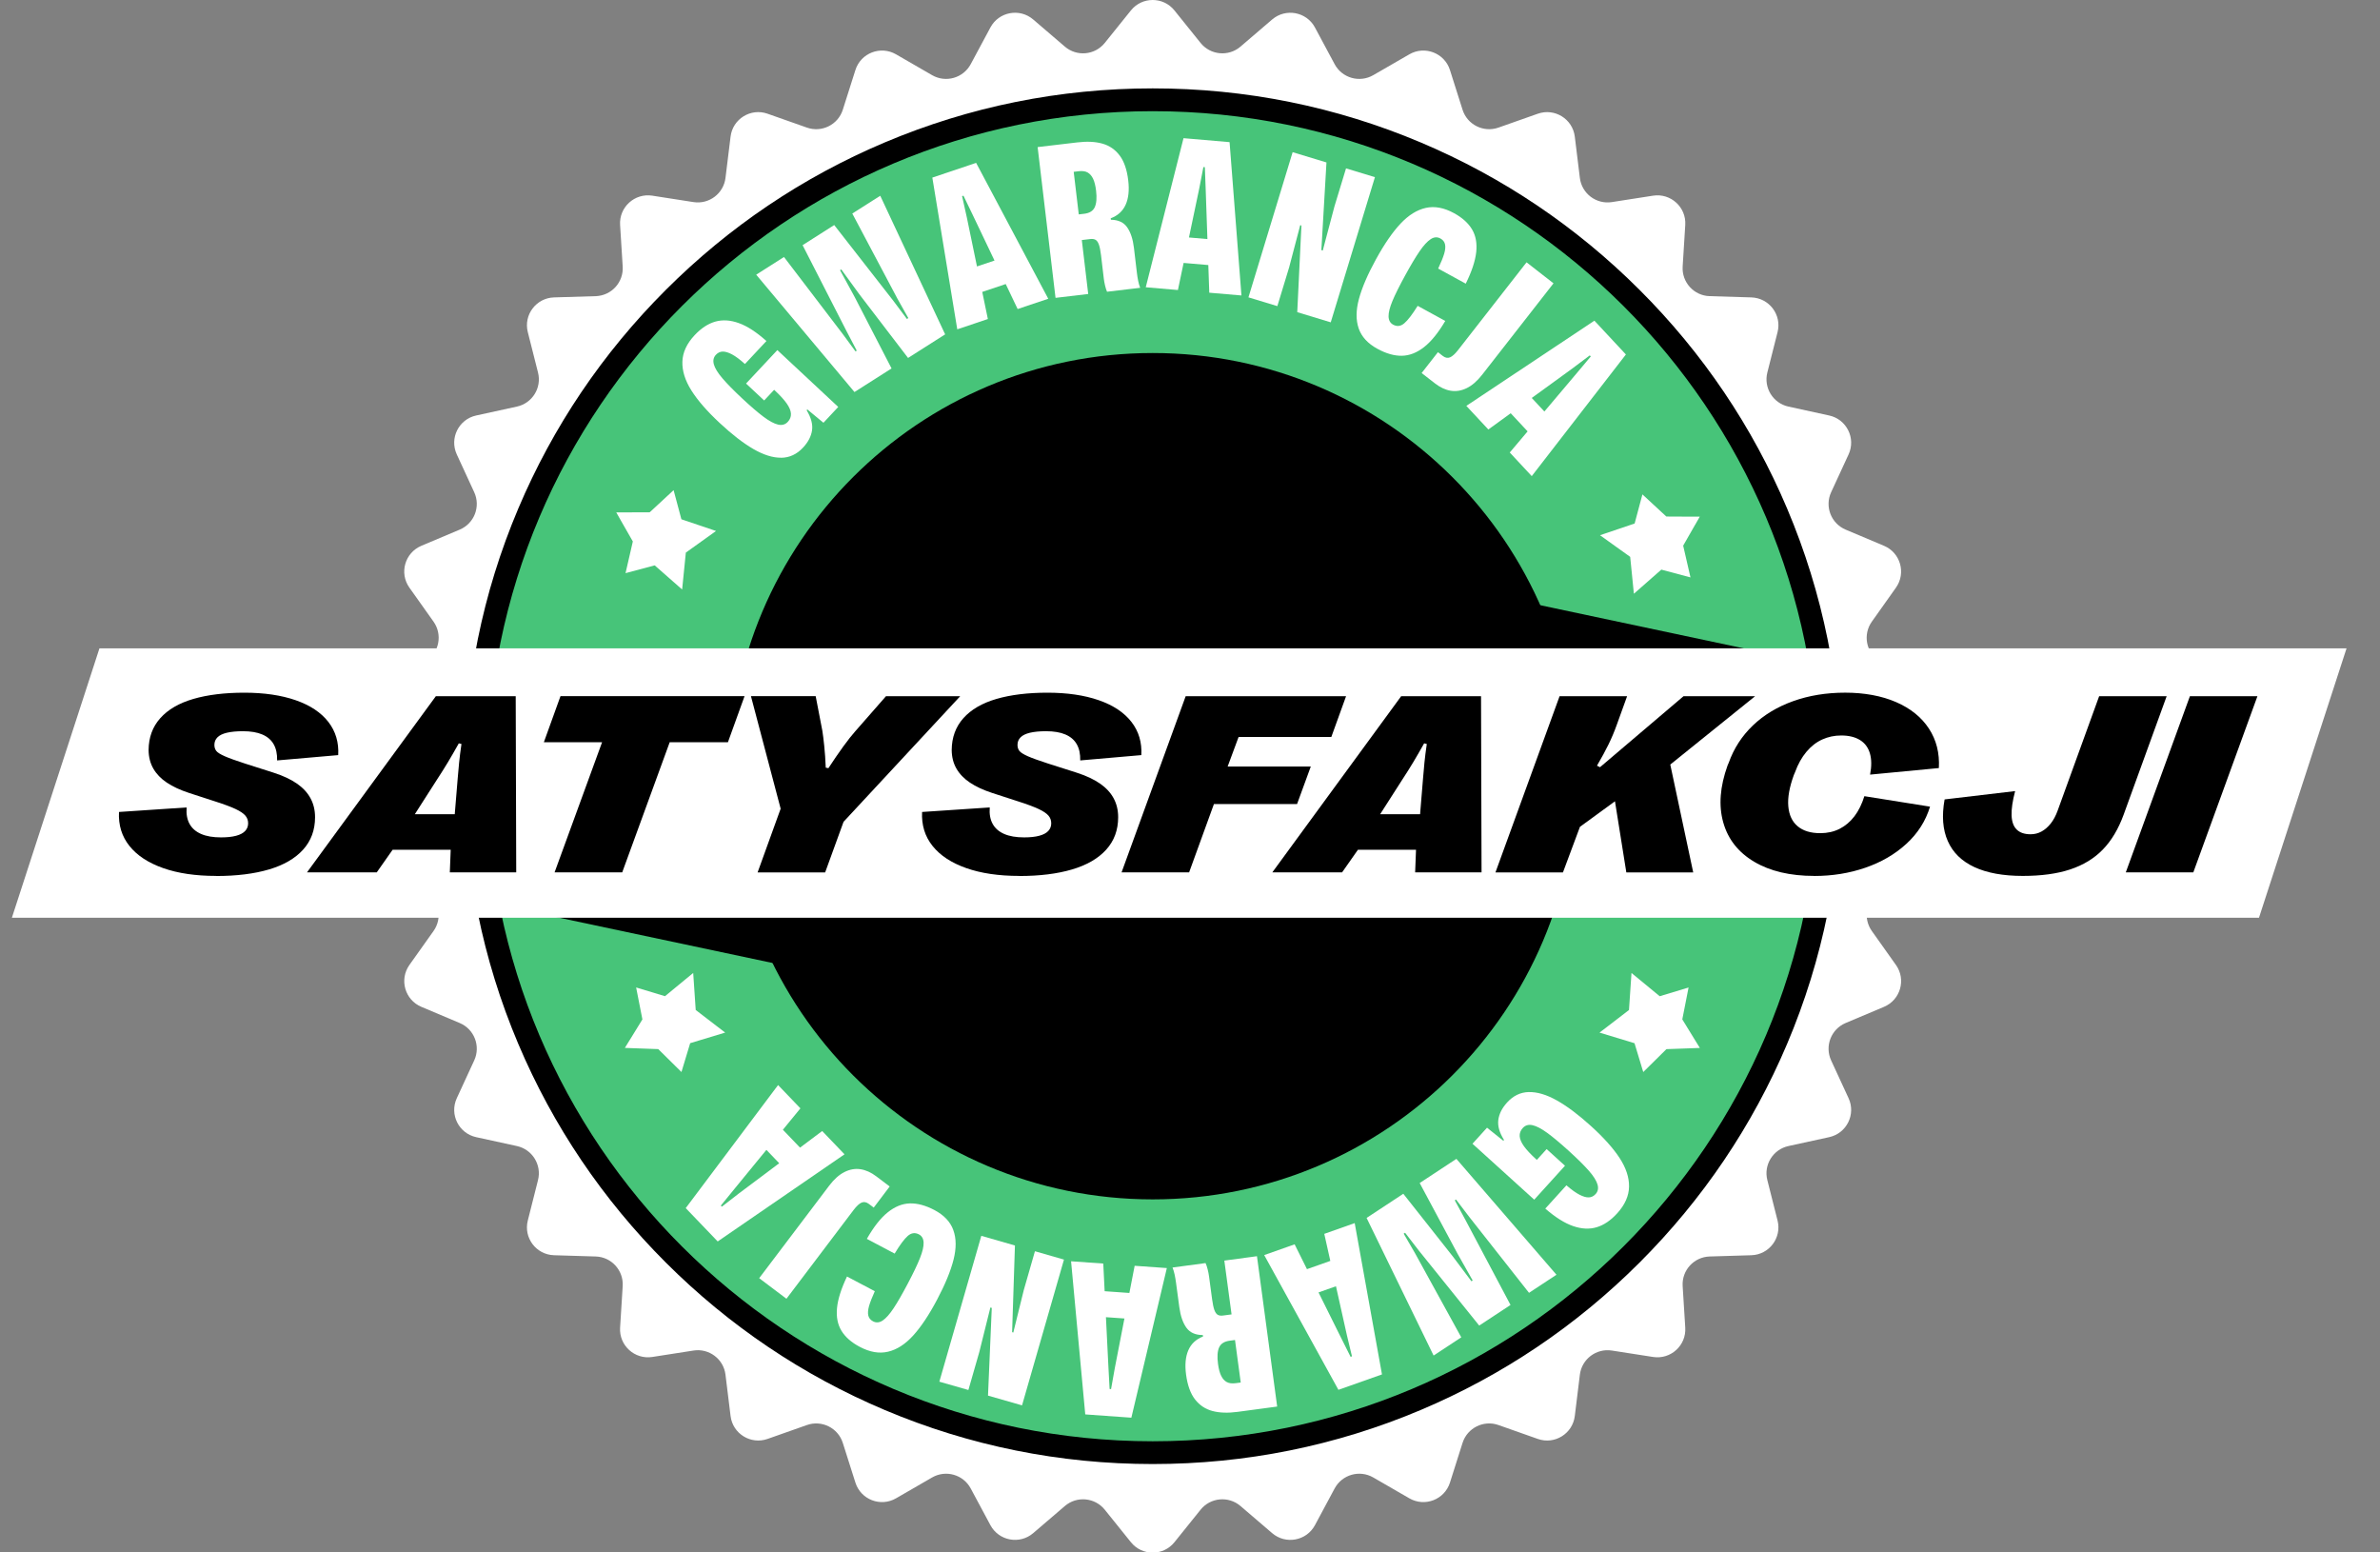
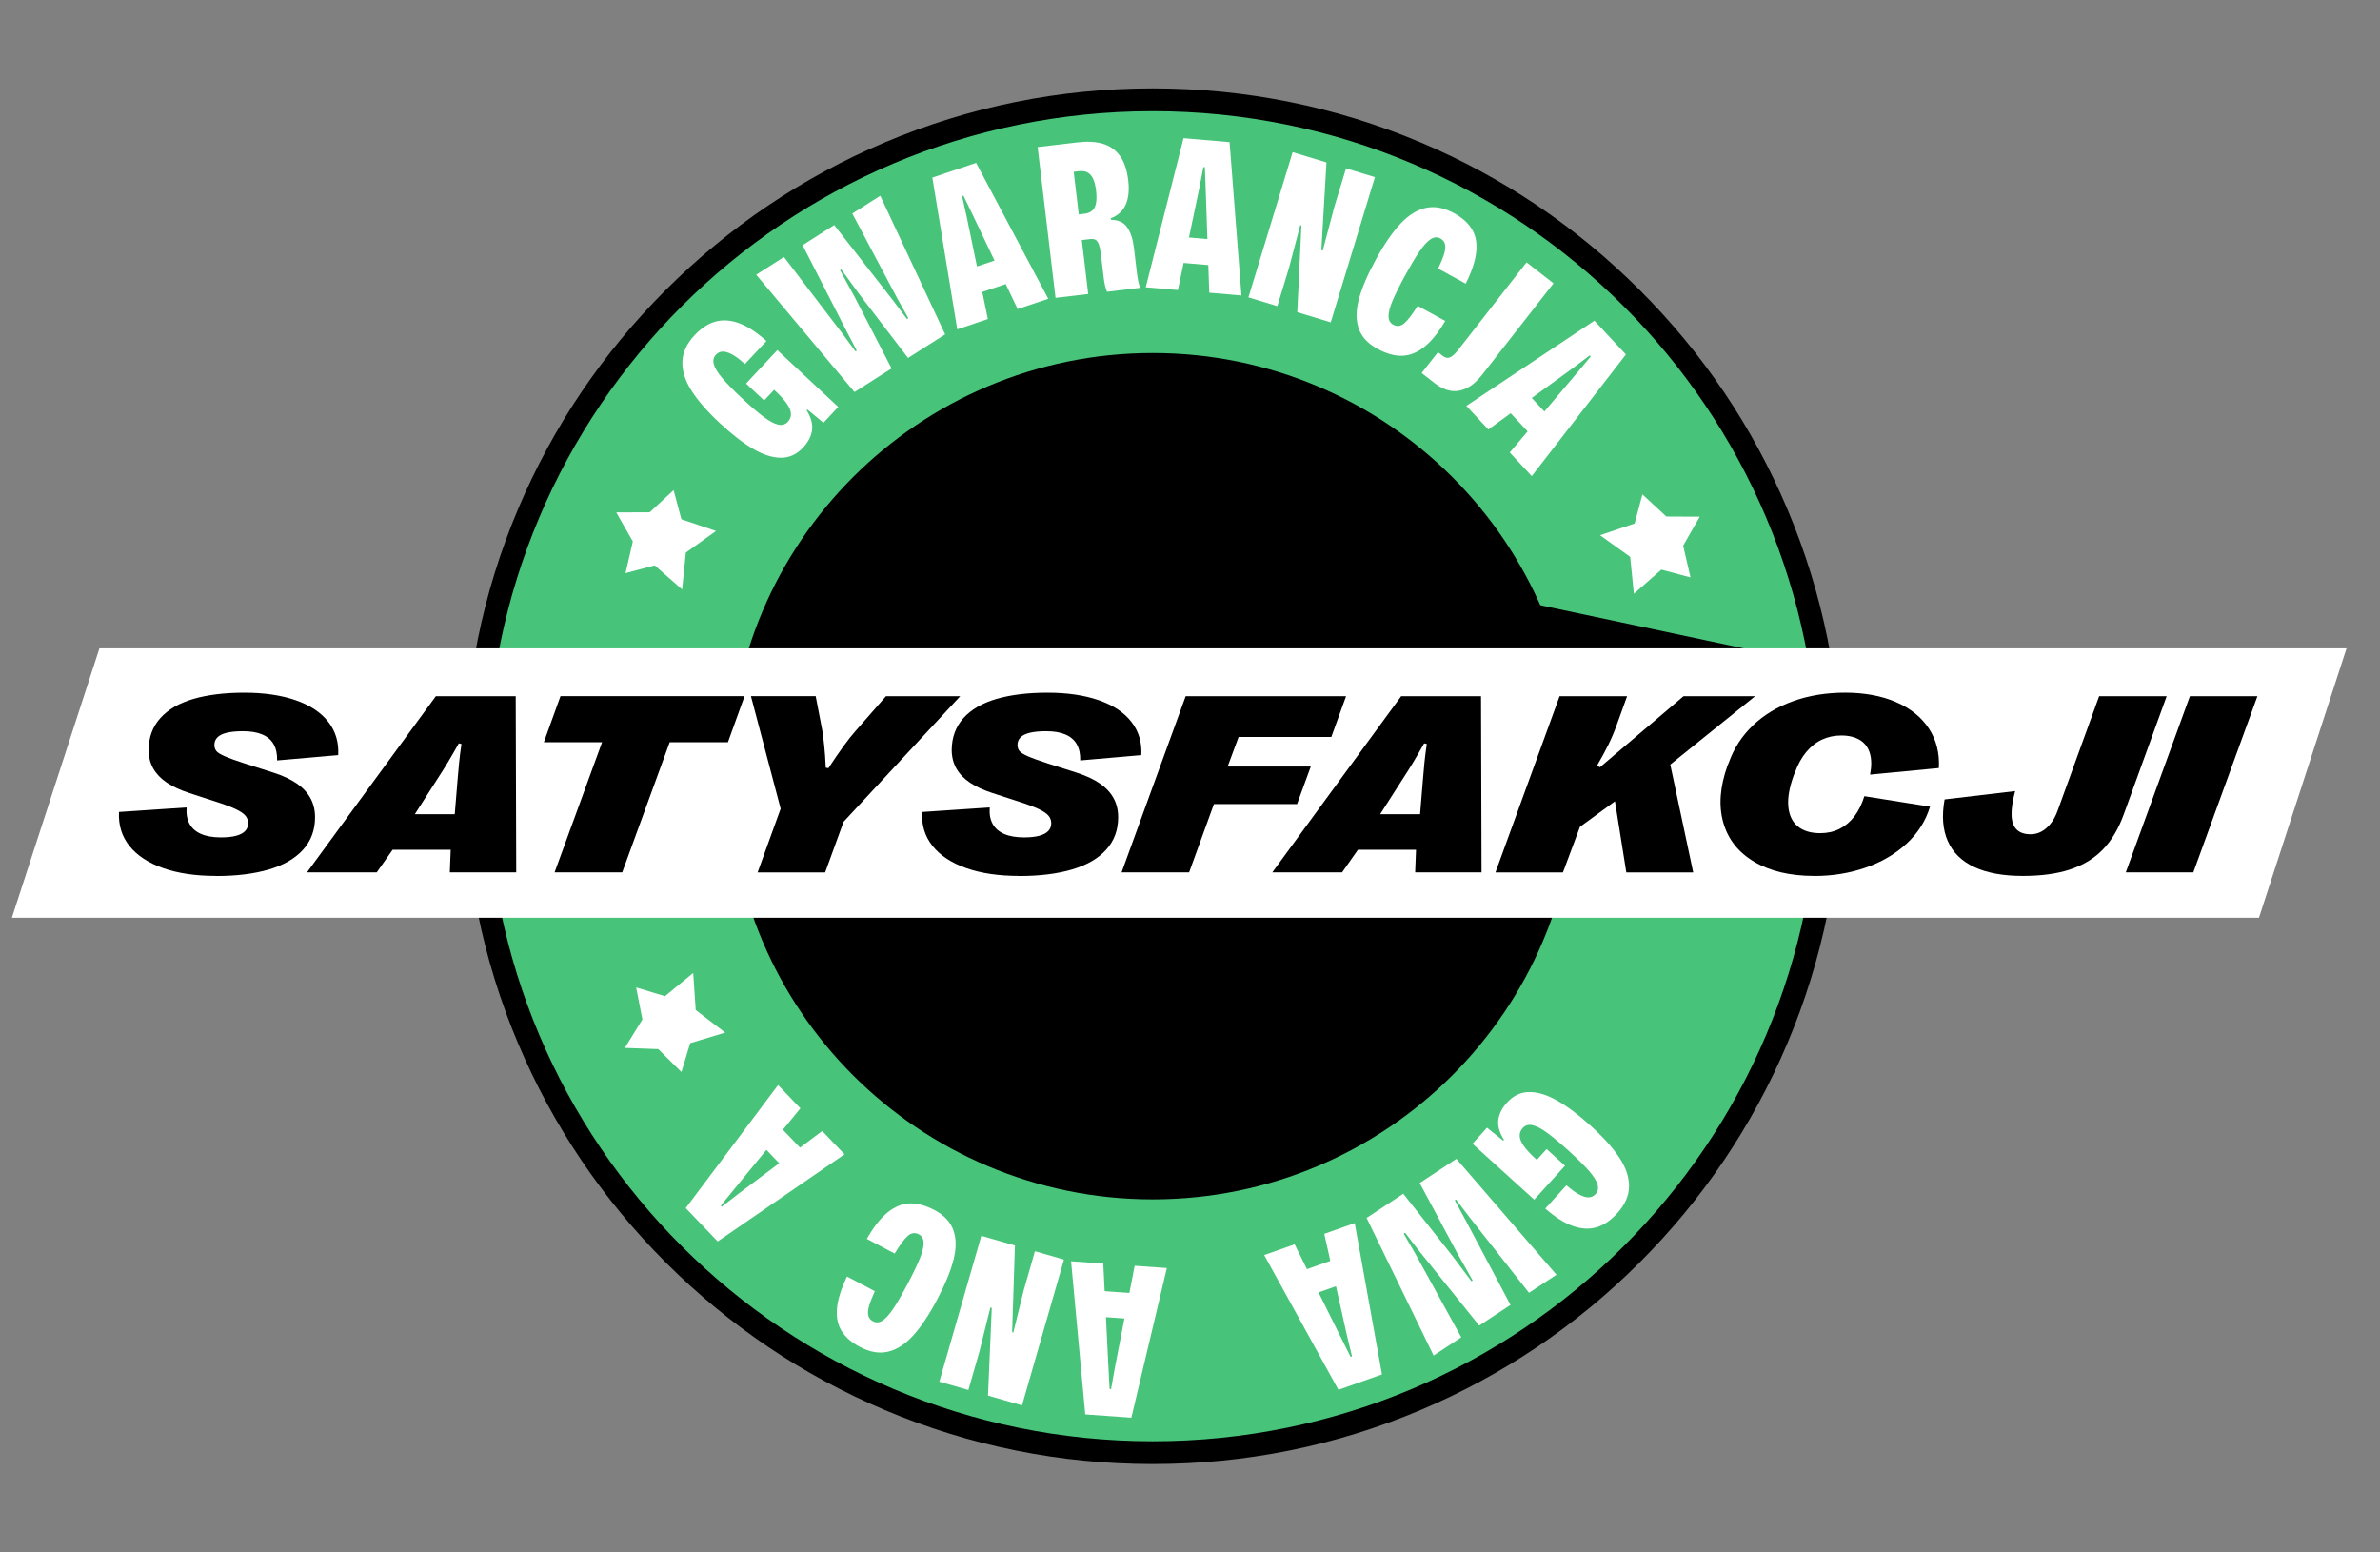
<svg xmlns="http://www.w3.org/2000/svg" width="184" height="120" viewBox="0 0 184 120" fill="none">
  <rect x="0" y="0" width="184" height="120" fill="#808080" stroke="none" />
  <g clip-path="url(#clip0_32_4408)">
-     <path d="M90.797 0.806L92.817 3.317C93.58 4.266 94.98 4.396 95.904 3.603L98.352 1.506C99.4 0.61 101.007 0.909 101.66 2.123L103.183 4.962C103.759 6.035 105.111 6.42 106.167 5.81L108.959 4.198C110.152 3.509 111.68 4.099 112.097 5.412L113.071 8.482C113.44 9.643 114.696 10.268 115.848 9.863L118.888 8.791C120.189 8.332 121.581 9.191 121.749 10.559L122.141 13.755C122.289 14.964 123.411 15.81 124.615 15.621L127.802 15.125C129.164 14.914 130.375 16.015 130.289 17.39L130.088 20.603C130.013 21.819 130.959 22.857 132.177 22.892L135.398 22.989C136.776 23.031 137.764 24.335 137.425 25.672L136.635 28.795C136.338 29.976 137.076 31.169 138.267 31.429L141.416 32.117C142.763 32.409 143.493 33.874 142.916 35.125L141.566 38.05C141.057 39.156 141.564 40.465 142.686 40.938L145.657 42.191C146.927 42.727 147.374 44.299 146.578 45.425L144.713 48.053C144.007 49.046 144.265 50.425 145.282 51.097L147.97 52.874C149.121 53.634 149.271 55.262 148.281 56.22L145.965 58.46C145.09 59.308 145.09 60.711 145.965 61.557L148.281 63.797C149.271 64.755 149.121 66.383 147.97 67.143L145.282 68.921C144.265 69.592 144.007 70.971 144.713 71.965L146.578 74.592C147.377 75.716 146.929 77.288 145.657 77.826L142.686 79.079C141.564 79.553 141.057 80.861 141.566 81.967L142.916 84.892C143.493 86.143 142.763 87.608 141.416 87.901L138.267 88.588C137.076 88.848 136.335 90.039 136.635 91.222L137.425 94.346C137.762 95.68 136.776 96.987 135.398 97.028L132.177 97.125C130.957 97.163 130.011 98.198 130.088 99.414L130.289 102.628C130.375 104.002 129.164 105.103 127.802 104.892L124.615 104.396C123.411 104.209 122.289 105.055 122.141 106.262L121.749 109.458C121.581 110.826 120.187 111.687 118.888 111.227L115.848 110.154C114.699 109.749 113.44 110.374 113.071 111.535L112.097 114.605C111.68 115.918 110.154 116.509 108.959 115.819L106.167 114.207C105.111 113.597 103.761 113.982 103.183 115.055L101.66 117.894C101.009 119.108 99.4 119.409 98.352 118.511L95.904 116.414C94.978 115.621 93.58 115.751 92.817 116.7L90.797 119.211C89.933 120.286 88.297 120.286 87.432 119.211L85.412 116.7C84.649 115.751 83.249 115.621 82.325 116.414L79.877 118.511C78.83 119.407 77.222 119.108 76.57 117.894L75.046 115.055C74.47 113.982 73.119 113.597 72.062 114.207L69.271 115.819C68.078 116.509 66.55 115.918 66.133 114.605L65.158 111.535C64.79 110.374 63.533 109.749 62.382 110.154L59.341 111.227C58.04 111.685 56.648 110.826 56.481 109.458L56.088 106.262C55.941 105.053 54.818 104.207 53.614 104.396L50.428 104.892C49.065 105.103 47.854 104.002 47.94 102.628L48.141 99.414C48.216 98.198 47.27 97.161 46.053 97.125L42.831 97.028C41.453 96.987 40.465 95.683 40.805 94.346L41.594 91.222C41.892 90.042 41.153 88.848 39.962 88.588L36.813 87.901C35.466 87.608 34.736 86.143 35.314 84.892L36.663 81.967C37.173 80.861 36.666 79.553 35.543 79.079L32.573 77.826C31.303 77.29 30.855 75.718 31.651 74.592L33.517 71.965C34.222 70.971 33.964 69.592 32.948 68.921L30.26 67.143C29.109 66.383 28.959 64.755 29.949 63.797L32.264 61.557C33.14 60.709 33.14 59.306 32.264 58.46L29.949 56.22C28.959 55.262 29.109 53.634 30.26 52.874L32.948 51.097C33.964 50.425 34.222 49.046 33.517 48.053L31.651 45.425C30.853 44.301 31.3 42.729 32.573 42.191L35.543 40.938C36.666 40.465 37.173 39.156 36.663 38.05L35.314 35.125C34.736 33.874 35.466 32.409 36.813 32.117L39.962 31.429C41.153 31.169 41.894 29.978 41.594 28.795L40.805 25.672C40.467 24.337 41.453 23.031 42.831 22.989L46.053 22.892C47.272 22.854 48.218 21.819 48.141 20.603L47.94 17.39C47.854 16.015 49.065 14.914 50.428 15.125L53.614 15.621C54.818 15.808 55.941 14.962 56.088 13.755L56.481 10.559C56.648 9.191 58.042 8.33 59.341 8.791L62.382 9.863C63.531 10.268 64.79 9.643 65.158 8.482L66.133 5.412C66.55 4.099 68.076 3.509 69.271 4.198L72.062 5.81C73.119 6.42 74.468 6.035 75.046 4.962L76.57 2.123C77.22 0.909 78.83 0.608 79.877 1.506L82.325 3.603C83.251 4.396 84.649 4.266 85.412 3.317L87.432 0.806C88.297 -0.269 89.933 -0.269 90.797 0.806Z" fill="white" />
    <path d="M89.117 112.289C75.135 112.289 61.99 106.85 52.102 96.974C42.214 87.097 36.77 73.967 36.77 60C36.77 46.033 42.214 32.903 52.102 23.026C61.99 13.15 75.135 7.711 89.117 7.711C103.1 7.711 116.245 13.15 126.133 23.026C136.02 32.903 141.465 46.033 141.465 60C141.465 73.967 136.02 87.097 126.133 96.974C116.245 106.85 103.1 112.289 89.117 112.289Z" fill="#47C479" />
    <path d="M89.117 8.594C117.541 8.594 140.583 31.61 140.583 60.002C140.583 88.394 117.541 111.409 89.117 111.409C60.693 111.409 37.652 88.394 37.652 60.002C37.652 31.61 60.693 8.594 89.117 8.594ZM89.117 6.832C81.933 6.832 74.96 8.238 68.398 11.011C62.058 13.689 56.367 17.522 51.478 22.405C46.589 27.288 42.752 32.973 40.071 39.304C37.294 45.859 35.888 52.824 35.888 60C35.888 67.176 37.294 74.141 40.071 80.696C42.752 87.028 46.589 92.713 51.478 97.597C56.367 102.48 62.058 106.313 68.398 108.991C74.96 111.764 81.933 113.169 89.117 113.169C96.302 113.169 103.274 111.764 109.837 108.991C116.174 106.313 121.868 102.48 126.754 97.597C131.641 92.713 135.48 87.028 138.162 80.696C140.938 74.141 142.345 67.176 142.345 60C142.345 52.824 140.938 45.859 138.162 39.304C135.48 32.971 131.643 27.286 126.754 22.405C121.866 17.522 116.174 13.689 109.837 11.011C103.274 8.238 96.302 6.832 89.117 6.832Z" fill="black" />
    <path d="M89.117 92.711C107.204 92.711 121.866 78.066 121.866 60C121.866 41.934 107.204 27.288 89.117 27.288C71.031 27.288 56.369 41.934 56.369 60C56.369 78.066 71.031 92.711 89.117 92.711Z" fill="black" />
-     <path fill-rule="evenodd" clip-rule="evenodd" d="M41.792 70.634L61.854 70.779L62.721 75.073" fill="black" />
    <path fill-rule="evenodd" clip-rule="evenodd" d="M135.839 50.337L115.776 50.191L114.91 45.898" fill="black" />
    <path d="M174.643 70.943H0.918L7.688 50.119H181.413L174.643 70.943Z" fill="white" />
    <path d="M16.707 67.707C15.124 67.707 13.757 67.507 12.612 67.103C11.466 66.7 10.597 66.13 10.008 65.392C9.417 64.652 9.148 63.777 9.199 62.764L14.429 62.414C14.389 62.927 14.467 63.352 14.659 63.694C14.85 64.035 15.148 64.293 15.554 64.467C15.96 64.643 16.471 64.729 17.089 64.729C17.556 64.729 17.946 64.687 18.257 64.603C18.568 64.52 18.802 64.396 18.954 64.233C19.106 64.07 19.183 63.874 19.183 63.641C19.183 63.407 19.113 63.216 18.97 63.048C18.826 62.879 18.579 62.711 18.224 62.542C17.869 62.374 17.349 62.178 16.661 61.958L14.626 61.297C13.931 61.07 13.355 60.802 12.897 60.495C12.438 60.189 12.092 59.826 11.854 59.412C11.616 58.998 11.494 58.52 11.488 57.982C11.494 57.002 11.796 56.178 12.394 55.511C12.992 54.843 13.843 54.348 14.95 54.026C16.057 53.705 17.371 53.544 18.89 53.544C20.41 53.544 21.748 53.738 22.864 54.128C23.98 54.517 24.822 55.077 25.387 55.806C25.951 56.535 26.205 57.394 26.147 58.379L26.139 58.37L21.424 58.78C21.437 58.28 21.347 57.863 21.157 57.529C20.965 57.194 20.674 56.943 20.279 56.775C19.887 56.606 19.389 56.522 18.784 56.522C18.284 56.522 17.872 56.562 17.543 56.639C17.214 56.716 16.972 56.835 16.813 56.993C16.654 57.152 16.575 57.348 16.575 57.581C16.575 57.762 16.623 57.916 16.72 58.044C16.817 58.172 17.038 58.308 17.378 58.458C17.719 58.608 18.24 58.795 18.941 59.022L21.113 59.714C21.126 59.72 21.14 59.725 21.153 59.729C21.166 59.731 21.181 59.738 21.201 59.744C21.902 59.971 22.487 60.247 22.954 60.57C23.422 60.894 23.772 61.273 24.006 61.705C24.24 62.136 24.357 62.623 24.357 63.169C24.357 64.161 24.048 64.998 23.431 65.68C22.813 66.361 21.936 66.87 20.796 67.207C19.655 67.544 18.295 67.714 16.709 67.714L16.707 67.707Z" fill="black" />
    <path d="M23.733 67.434L33.696 53.815H39.87L39.91 67.434H34.776L34.844 65.683H30.355L29.126 67.434H23.73H23.733ZM32.07 62.938H35.157L35.382 60.205C35.416 59.784 35.453 59.365 35.495 58.949C35.537 58.535 35.596 58.055 35.676 57.509L35.471 57.46C35.166 58.004 34.888 58.487 34.637 58.905C34.388 59.324 34.112 59.76 33.815 60.213L32.07 62.938Z" fill="black" />
    <path d="M42.875 67.433L46.547 57.374H42.046L43.332 53.812H57.562L56.276 57.374H51.775L48.104 67.433H42.873H42.875Z" fill="black" />
    <path d="M58.572 67.433L60.353 62.511L58.056 53.812H63.061L63.577 56.489C63.623 56.775 63.672 57.165 63.723 57.66C63.776 58.156 63.813 58.715 63.84 59.339L64.045 59.379C64.448 58.762 64.828 58.209 65.185 57.715C65.542 57.222 65.851 56.83 66.111 56.539L68.497 53.815H74.235L65.216 63.524L63.793 67.436H58.574L58.572 67.433Z" fill="black" />
    <path d="M78.796 67.707C77.213 67.707 75.846 67.507 74.701 67.103C73.555 66.7 72.686 66.13 72.097 65.392C71.506 64.652 71.237 63.777 71.288 62.764L76.518 62.414C76.478 62.927 76.556 63.352 76.748 63.694C76.939 64.035 77.237 64.293 77.643 64.467C78.049 64.643 78.56 64.729 79.178 64.729C79.645 64.729 80.035 64.687 80.346 64.603C80.657 64.52 80.891 64.396 81.043 64.233C81.195 64.07 81.272 63.874 81.272 63.641C81.272 63.407 81.202 63.216 81.059 63.048C80.915 62.879 80.668 62.711 80.313 62.542C79.958 62.374 79.438 62.178 78.75 61.958L76.715 61.297C76.02 61.07 75.444 60.802 74.986 60.495C74.527 60.187 74.181 59.826 73.943 59.412C73.704 58.998 73.583 58.52 73.577 57.982C73.583 57.002 73.885 56.178 74.483 55.511C75.081 54.843 75.932 54.348 77.039 54.026C78.146 53.705 79.46 53.544 80.979 53.544C82.499 53.544 83.837 53.738 84.953 54.128C86.069 54.517 86.911 55.077 87.475 55.806C88.04 56.535 88.294 57.394 88.236 58.379L88.228 58.37L83.513 58.78C83.526 58.28 83.436 57.863 83.246 57.529C83.054 57.194 82.763 56.943 82.368 56.775C81.976 56.606 81.478 56.522 80.873 56.522C80.373 56.522 79.96 56.562 79.632 56.639C79.303 56.716 79.061 56.835 78.902 56.993C78.743 57.152 78.664 57.348 78.664 57.581C78.664 57.762 78.712 57.916 78.809 58.044C78.906 58.169 79.127 58.308 79.466 58.458C79.808 58.608 80.329 58.795 81.03 59.022L83.202 59.714C83.215 59.72 83.228 59.725 83.242 59.729C83.255 59.731 83.27 59.738 83.29 59.744C83.991 59.971 84.576 60.247 85.043 60.57C85.511 60.894 85.861 61.273 86.095 61.705C86.329 62.136 86.446 62.623 86.446 63.169C86.446 64.161 86.137 64.998 85.52 65.68C84.902 66.361 84.025 66.87 82.884 67.207C81.744 67.544 80.384 67.714 78.798 67.714L78.796 67.707Z" fill="black" />
    <path d="M86.709 67.434L91.666 53.815H104.066L102.926 56.967H95.757L94.91 59.253H101.338L100.277 62.152H93.85L91.931 67.434H86.711H86.709Z" fill="black" />
    <path d="M98.363 67.434L108.326 53.815H114.5L114.54 67.434H109.406L109.474 65.683H104.985L103.757 67.434H98.361H98.363ZM106.7 62.938H109.788L110.013 60.205C110.046 59.784 110.083 59.365 110.125 58.949C110.167 58.535 110.226 58.055 110.306 57.509L110.101 57.46C109.796 58.004 109.519 58.487 109.267 58.905C109.018 59.324 108.742 59.76 108.445 60.213L106.7 62.938Z" fill="black" />
    <path d="M115.616 67.434L120.573 53.815H125.793L125.003 56.004C124.809 56.548 124.593 57.059 124.359 57.537C124.125 58.015 123.828 58.564 123.464 59.187L123.698 59.304L130.154 53.817H135.687L129.131 59.099L130.904 67.436H125.733L124.855 61.938L122.147 63.914L120.833 67.436H115.614L115.616 67.434Z" fill="black" />
    <path d="M140.263 67.707C138.393 67.707 136.845 67.341 135.616 66.612C134.388 65.883 133.592 64.87 133.226 63.572C132.86 62.275 132.97 60.806 133.561 59.165L133.65 58.96C134.046 57.85 134.668 56.89 135.519 56.075C136.371 55.262 137.407 54.634 138.631 54.198C139.855 53.76 141.198 53.542 142.657 53.542C144.117 53.542 145.467 53.784 146.587 54.271C147.707 54.757 148.554 55.442 149.13 56.324C149.705 57.205 149.959 58.22 149.895 59.37L144.587 59.876H144.578C144.702 59.233 144.697 58.687 144.563 58.233C144.43 57.779 144.172 57.436 143.793 57.202C143.414 56.969 142.931 56.852 142.347 56.852C141.82 56.852 141.33 56.956 140.876 57.163C140.421 57.37 140.014 57.687 139.654 58.117C139.295 58.546 138.999 59.072 138.772 59.702L138.684 59.907C138.34 60.848 138.196 61.656 138.256 62.33C138.316 63.004 138.556 63.52 138.982 63.872C139.407 64.227 139.989 64.403 140.73 64.403C141.281 64.403 141.78 64.29 142.221 64.068C142.662 63.843 143.043 63.522 143.365 63.101C143.687 62.68 143.945 62.158 144.139 61.535V61.544L149.205 62.352H149.213C148.876 63.462 148.265 64.42 147.383 65.227C146.501 66.035 145.443 66.65 144.208 67.075C142.975 67.5 141.659 67.711 140.263 67.711V67.707Z" fill="black" />
    <path d="M156.386 67.707C154.867 67.707 153.619 67.48 152.642 67.026C151.665 66.573 150.979 65.903 150.587 65.017C150.194 64.132 150.111 63.061 150.338 61.801L150.347 61.793L155.791 61.15C155.59 61.92 155.498 62.55 155.518 63.037C155.537 63.524 155.67 63.887 155.917 64.127C156.164 64.368 156.521 64.487 156.988 64.487C157.293 64.487 157.575 64.416 157.835 64.273C158.095 64.13 158.329 63.925 158.541 63.661C158.752 63.394 158.929 63.068 159.072 62.678L162.287 53.815H167.507L164.175 62.989C163.771 64.092 163.236 64.987 162.567 65.674C161.899 66.361 161.057 66.872 160.045 67.207C159.033 67.542 157.811 67.707 156.382 67.707H156.386Z" fill="black" />
    <path d="M164.347 67.434L169.304 53.815H174.524L169.567 67.434H164.347Z" fill="black" />
    <path d="M60.393 35.381C59.746 35.388 59.03 35.163 58.245 34.709C57.458 34.253 56.587 33.579 55.63 32.687C54.664 31.786 53.938 30.951 53.453 30.183C52.968 29.414 52.734 28.672 52.756 27.958C52.778 27.244 53.091 26.562 53.7 25.912C54.205 25.37 54.739 25.022 55.299 24.861C55.859 24.703 56.468 24.74 57.12 24.976C57.775 25.211 58.485 25.674 59.253 26.361L57.592 28.137C57.208 27.793 56.878 27.546 56.598 27.396C56.318 27.247 56.079 27.174 55.879 27.176C55.678 27.178 55.499 27.262 55.345 27.427C55.162 27.623 55.109 27.868 55.188 28.161C55.266 28.454 55.484 28.811 55.841 29.231C56.199 29.652 56.712 30.176 57.387 30.806C58.038 31.414 58.584 31.883 59.026 32.214C59.467 32.544 59.839 32.747 60.146 32.819C60.452 32.892 60.704 32.824 60.902 32.612C61.078 32.425 61.16 32.214 61.149 31.982C61.138 31.751 61.032 31.491 60.831 31.203C60.631 30.914 60.32 30.57 59.897 30.176L59.343 29.661L60.256 29.698L59.078 30.956L57.678 29.648L60.097 27.062L64.805 31.456L63.661 32.678L62.417 31.65L62.362 31.709C62.708 32.282 62.847 32.802 62.779 33.266C62.71 33.731 62.479 34.176 62.084 34.599C61.601 35.117 61.034 35.379 60.39 35.385L60.393 35.381Z" fill="white" />
    <path d="M58.465 21.231L60.611 19.866L65.138 25.799L66.141 27.163L66.236 27.103L65.449 25.601L62.049 18.951L64.494 17.396L69.081 23.273L70.115 24.656L70.223 24.588L69.379 23.084L65.892 16.506L68.053 15.132L73.07 25.846L70.203 27.669L66.433 22.742L65.039 20.826L64.944 20.885L66.08 22.967L68.927 28.48L66.06 30.304L58.461 21.231H58.465Z" fill="white" />
    <path d="M72.076 13.729L75.465 12.59L81.042 23.093L78.675 23.888L75.218 16.645L74.486 15.126L74.38 15.161L74.746 16.804L76.373 24.661L74.007 25.456L72.08 13.729H72.076ZM75.313 20.669L77.083 20.075L77.95 21.89L75.736 22.634L75.313 20.672V20.669Z" fill="white" />
    <path d="M80.219 11.37L83.291 11.007C84.036 10.918 84.682 10.949 85.225 11.101C85.767 11.253 86.213 11.557 86.557 12.013C86.903 12.469 87.126 13.112 87.225 13.943C87.315 14.698 87.249 15.326 87.026 15.822C86.804 16.317 86.418 16.669 85.871 16.874L85.884 16.987C86.457 16.993 86.879 17.189 87.145 17.575C87.412 17.96 87.586 18.487 87.666 19.159L87.893 21.077C87.919 21.302 87.953 21.511 87.992 21.705C88.032 21.901 88.083 22.081 88.147 22.247L85.586 22.551C85.527 22.418 85.476 22.253 85.43 22.059C85.386 21.866 85.353 21.687 85.335 21.529L85.123 19.74C85.079 19.379 85.026 19.103 84.96 18.916C84.894 18.729 84.81 18.606 84.704 18.542C84.599 18.478 84.462 18.458 84.292 18.478L83.397 18.584L83.161 16.601L83.816 16.524C84.232 16.476 84.506 16.304 84.638 16.013C84.77 15.722 84.806 15.3 84.74 14.747C84.693 14.352 84.616 14.044 84.508 13.817C84.4 13.592 84.259 13.432 84.085 13.332C83.91 13.233 83.679 13.203 83.392 13.236L83.009 13.282L84.131 22.725L81.604 23.024L80.221 11.377L80.219 11.37Z" fill="white" />
    <path d="M91.496 10.681L95.06 10.987L95.977 22.839L93.49 22.625L93.212 14.608L93.148 12.923L93.035 12.914L92.716 14.566L91.066 22.418L88.579 22.205L91.498 10.683L91.496 10.681ZM91.692 18.337L93.553 18.498L93.622 20.506L91.295 20.306L91.692 18.337Z" fill="white" />
    <path d="M99.931 11.762L102.55 12.557L102.156 19.332L102.264 19.366L103.172 15.941L104.063 13.015L106.297 13.694L102.881 24.916L100.292 24.13L100.614 17.434L100.522 17.405L99.662 20.676L98.753 23.663L96.519 22.985L99.935 11.762H99.931Z" fill="white" />
    <path d="M105.042 25.388C104.82 24.747 104.824 23.987 105.06 23.112C105.294 22.238 105.735 21.214 106.381 20.037C107.027 18.861 107.658 17.945 108.277 17.286C108.897 16.628 109.547 16.223 110.231 16.07C110.915 15.918 111.642 16.055 112.414 16.478C113.054 16.828 113.519 17.249 113.808 17.736C114.097 18.225 114.202 18.811 114.127 19.498C114.05 20.183 113.781 20.993 113.318 21.927L111.186 20.76C111.411 20.284 111.565 19.901 111.651 19.612C111.737 19.324 111.759 19.081 111.717 18.888C111.675 18.694 111.558 18.544 111.36 18.434C111.115 18.3 110.864 18.317 110.604 18.489C110.346 18.659 110.061 18.969 109.752 19.419C109.444 19.868 109.073 20.487 108.641 21.277C108.191 22.097 107.863 22.758 107.653 23.26C107.444 23.764 107.344 24.163 107.351 24.462C107.36 24.76 107.477 24.971 107.702 25.095C108.004 25.26 108.29 25.225 108.566 24.991C108.842 24.758 109.186 24.306 109.602 23.641L111.735 24.808C111.195 25.725 110.648 26.399 110.09 26.835C109.532 27.269 108.961 27.491 108.374 27.5C107.788 27.509 107.155 27.328 106.478 26.956C105.743 26.553 105.265 26.031 105.042 25.39V25.388Z" fill="white" />
    <path d="M111.168 27.222L111.536 27.509C111.73 27.661 111.92 27.698 112.101 27.623C112.282 27.548 112.493 27.357 112.729 27.053L118.019 20.277L120.103 21.901L114.586 28.967C114.202 29.458 113.803 29.804 113.389 30.004C112.974 30.205 112.562 30.271 112.152 30.203C111.741 30.134 111.338 29.945 110.939 29.636L109.909 28.835L111.168 27.222Z" fill="white" />
    <path d="M123.263 24.786L125.7 27.401L118.421 36.804L116.721 34.978L121.9 28.846L122.985 27.553L122.908 27.471L121.561 28.482L115.065 33.2L113.364 31.374L123.268 24.786H123.263ZM118.266 30.595L119.539 31.96L118.242 33.495L116.65 31.788L118.266 30.595Z" fill="white" />
    <path d="M118.194 84.416C118.84 84.401 119.559 84.612 120.352 85.057C121.146 85.5 122.028 86.161 122.999 87.042C123.978 87.927 124.714 88.751 125.213 89.513C125.709 90.275 125.954 91.013 125.943 91.727C125.931 92.441 125.627 93.128 125.027 93.788C124.529 94.337 124.002 94.694 123.444 94.863C122.886 95.031 122.278 95.002 121.62 94.775C120.963 94.549 120.247 94.099 119.468 93.423L121.102 91.623C121.49 91.96 121.826 92.203 122.108 92.348C122.39 92.493 122.63 92.564 122.831 92.557C123.032 92.551 123.208 92.465 123.36 92.297C123.541 92.099 123.59 91.852 123.506 91.562C123.422 91.269 123.202 90.916 122.838 90.5C122.474 90.084 121.951 89.568 121.268 88.947C120.606 88.348 120.055 87.888 119.609 87.564C119.164 87.24 118.787 87.044 118.48 86.976C118.174 86.907 117.922 86.98 117.726 87.194C117.552 87.385 117.475 87.595 117.488 87.826C117.503 88.057 117.614 88.315 117.817 88.601C118.022 88.888 118.337 89.225 118.767 89.615L119.327 90.123L118.414 90.099L119.572 88.824L120.992 90.11L118.613 92.734L113.839 88.41L114.963 87.17L116.222 88.178L116.277 88.119C115.922 87.551 115.775 87.035 115.836 86.568C115.898 86.101 116.123 85.654 116.511 85.225C116.987 84.7 117.548 84.43 118.194 84.414V84.416Z" fill="white" />
    <path d="M120.335 98.535L118.209 99.934L113.592 94.07L112.566 92.722L112.471 92.784L113.281 94.275L116.78 100.872L114.359 102.465L109.684 96.659L108.628 95.291L108.52 95.361L109.386 96.852L112.972 103.374L110.833 104.782L105.653 94.145L108.491 92.277L112.337 97.145L113.759 99.042L113.854 98.98L112.687 96.916L109.757 91.447L112.595 89.579L120.33 98.535H120.335Z" fill="white" />
    <path d="M106.846 106.24L103.474 107.432L97.737 97.017L100.089 96.185L103.66 103.372L104.416 104.881L104.522 104.843L104.129 103.207L102.381 95.376L104.733 94.544L106.842 106.24H106.846ZM103.501 99.35L101.739 99.973L100.846 98.174L103.049 97.396L103.503 99.352L103.501 99.35Z" fill="white" />
-     <path d="M98.74 108.725L95.675 109.136C94.93 109.236 94.286 109.214 93.741 109.07C93.196 108.927 92.746 108.63 92.394 108.18C92.041 107.729 91.809 107.09 91.697 106.262C91.595 105.506 91.653 104.881 91.867 104.381C92.081 103.881 92.462 103.524 93.007 103.31L92.991 103.198C92.418 103.198 91.995 103.011 91.721 102.63C91.448 102.249 91.267 101.725 91.176 101.055L90.918 99.141C90.888 98.918 90.852 98.709 90.81 98.515C90.768 98.321 90.713 98.141 90.649 97.978L93.203 97.634C93.265 97.766 93.317 97.929 93.366 98.123C93.415 98.317 93.448 98.493 93.47 98.654L93.71 100.44C93.759 100.802 93.818 101.075 93.884 101.262C93.953 101.447 94.039 101.57 94.144 101.632C94.25 101.694 94.389 101.714 94.559 101.689L95.452 101.57L95.719 103.548L95.064 103.636C94.649 103.691 94.378 103.865 94.248 104.161C94.12 104.454 94.091 104.877 94.166 105.429C94.219 105.824 94.301 106.13 94.413 106.354C94.524 106.577 94.667 106.738 94.844 106.832C95.02 106.927 95.249 106.956 95.538 106.918L95.922 106.868L94.654 97.443L97.177 97.103L98.74 108.729V108.725Z" fill="white" />
    <path d="M87.469 109.586L83.902 109.332L82.806 97.496L85.295 97.672L85.694 105.685L85.785 107.368L85.897 107.377L86.193 105.72L87.721 97.844L90.21 98.02L87.467 109.584L87.469 109.586ZM87.156 101.934L85.293 101.802L85.194 99.795L87.525 99.96L87.159 101.934H87.156Z" fill="white" />
    <path d="M79.017 108.634L76.384 107.879L76.675 101.099L76.567 101.068L75.712 104.506L74.867 107.445L72.622 106.802L75.866 95.528L78.466 96.275L78.248 102.976L78.34 103.002L79.15 99.72L80.012 96.72L82.257 97.365L79.013 108.639L79.017 108.634Z" fill="white" />
    <path d="M73.703 95.09C73.937 95.729 73.941 96.487 73.721 97.365C73.5 98.244 73.074 99.275 72.448 100.46C71.822 101.645 71.202 102.573 70.594 103.24C69.985 103.907 69.341 104.324 68.66 104.484C67.978 104.647 67.249 104.522 66.47 104.11C65.824 103.769 65.354 103.357 65.057 102.872C64.761 102.388 64.644 101.802 64.71 101.114C64.776 100.427 65.034 99.614 65.482 98.674L67.632 99.808C67.416 100.288 67.266 100.674 67.184 100.965C67.103 101.255 67.085 101.498 67.129 101.689C67.174 101.883 67.295 102.031 67.493 102.136C67.74 102.266 67.992 102.244 68.247 102.07C68.503 101.896 68.783 101.581 69.083 101.128C69.385 100.674 69.745 100.048 70.166 99.251C70.603 98.425 70.922 97.76 71.123 97.253C71.324 96.746 71.418 96.346 71.405 96.046C71.392 95.749 71.273 95.54 71.046 95.418C70.741 95.258 70.455 95.297 70.181 95.535C69.91 95.773 69.57 96.229 69.167 96.901L67.017 95.764C67.542 94.841 68.08 94.156 68.631 93.713C69.182 93.271 69.749 93.04 70.336 93.022C70.922 93.004 71.557 93.176 72.241 93.535C72.982 93.927 73.469 94.44 73.701 95.079L73.703 95.09Z" fill="white" />
-     <path d="M67.548 93.346L67.176 93.064C66.979 92.916 66.79 92.881 66.609 92.958C66.428 93.037 66.221 93.229 65.987 93.537L60.801 100.392L58.693 98.802L64.104 91.652C64.479 91.156 64.874 90.804 65.286 90.597C65.698 90.39 66.111 90.317 66.521 90.379C66.933 90.441 67.339 90.623 67.742 90.927L68.783 91.714L67.55 93.344L67.548 93.346Z" fill="white" />
    <path d="M55.488 95.965L53.014 93.385L60.154 83.874L61.881 85.674L56.794 91.883L55.729 93.191L55.806 93.273L57.138 92.242L63.564 87.427L65.29 89.227L55.486 95.962L55.488 95.965ZM60.399 90.081L59.107 88.733L60.382 87.178L61.998 88.863L60.399 90.081Z" fill="white" />
    <path fill-rule="evenodd" clip-rule="evenodd" d="M131.054 40.564L131.411 39.936H130.688L128.825 39.927L126.977 38.216L126.375 40.467L123.698 41.372L124.364 41.85L126.031 43.044L126.317 45.896L128.439 44.031L130.692 44.632L130.128 42.178L131.052 40.562L131.054 40.564Z" fill="white" />
    <path fill-rule="evenodd" clip-rule="evenodd" d="M48.686 80.388L48.309 81.002L49.03 81.028L50.891 81.095L52.185 82.374L52.684 82.865L53.358 80.636L56.064 79.817L55.413 79.319L53.786 78.07L53.592 75.209L52.959 75.729L51.411 77.004L49.18 76.33L49.665 78.799L48.69 80.385L48.686 80.388Z" fill="white" />
    <path fill-rule="evenodd" clip-rule="evenodd" d="M48.926 41.85L48.361 44.304L50.615 43.703L52.121 45.026L52.736 45.568L53.023 42.716L54.69 41.522L55.356 41.044L52.679 40.139L52.077 37.888L50.229 39.599L48.366 39.606H47.643L48 40.236L48.924 41.852L48.926 41.85Z" fill="white" />
-     <path fill-rule="evenodd" clip-rule="evenodd" d="M130.059 78.802L130.545 76.333L128.313 77.007L126.765 75.731L126.132 75.211L125.938 78.073L124.311 79.322L123.66 79.819L126.366 80.639L127.041 82.868L127.539 82.377L128.833 81.097L130.695 81.031L131.416 81.004L130.064 78.804L130.059 78.802Z" fill="white" />
  </g>
  <defs>
    <clipPath id="clip0_32_4408">
      <rect width="182.164" height="120" fill="white" transform="translate(0.918)" />
    </clipPath>
  </defs>
</svg>